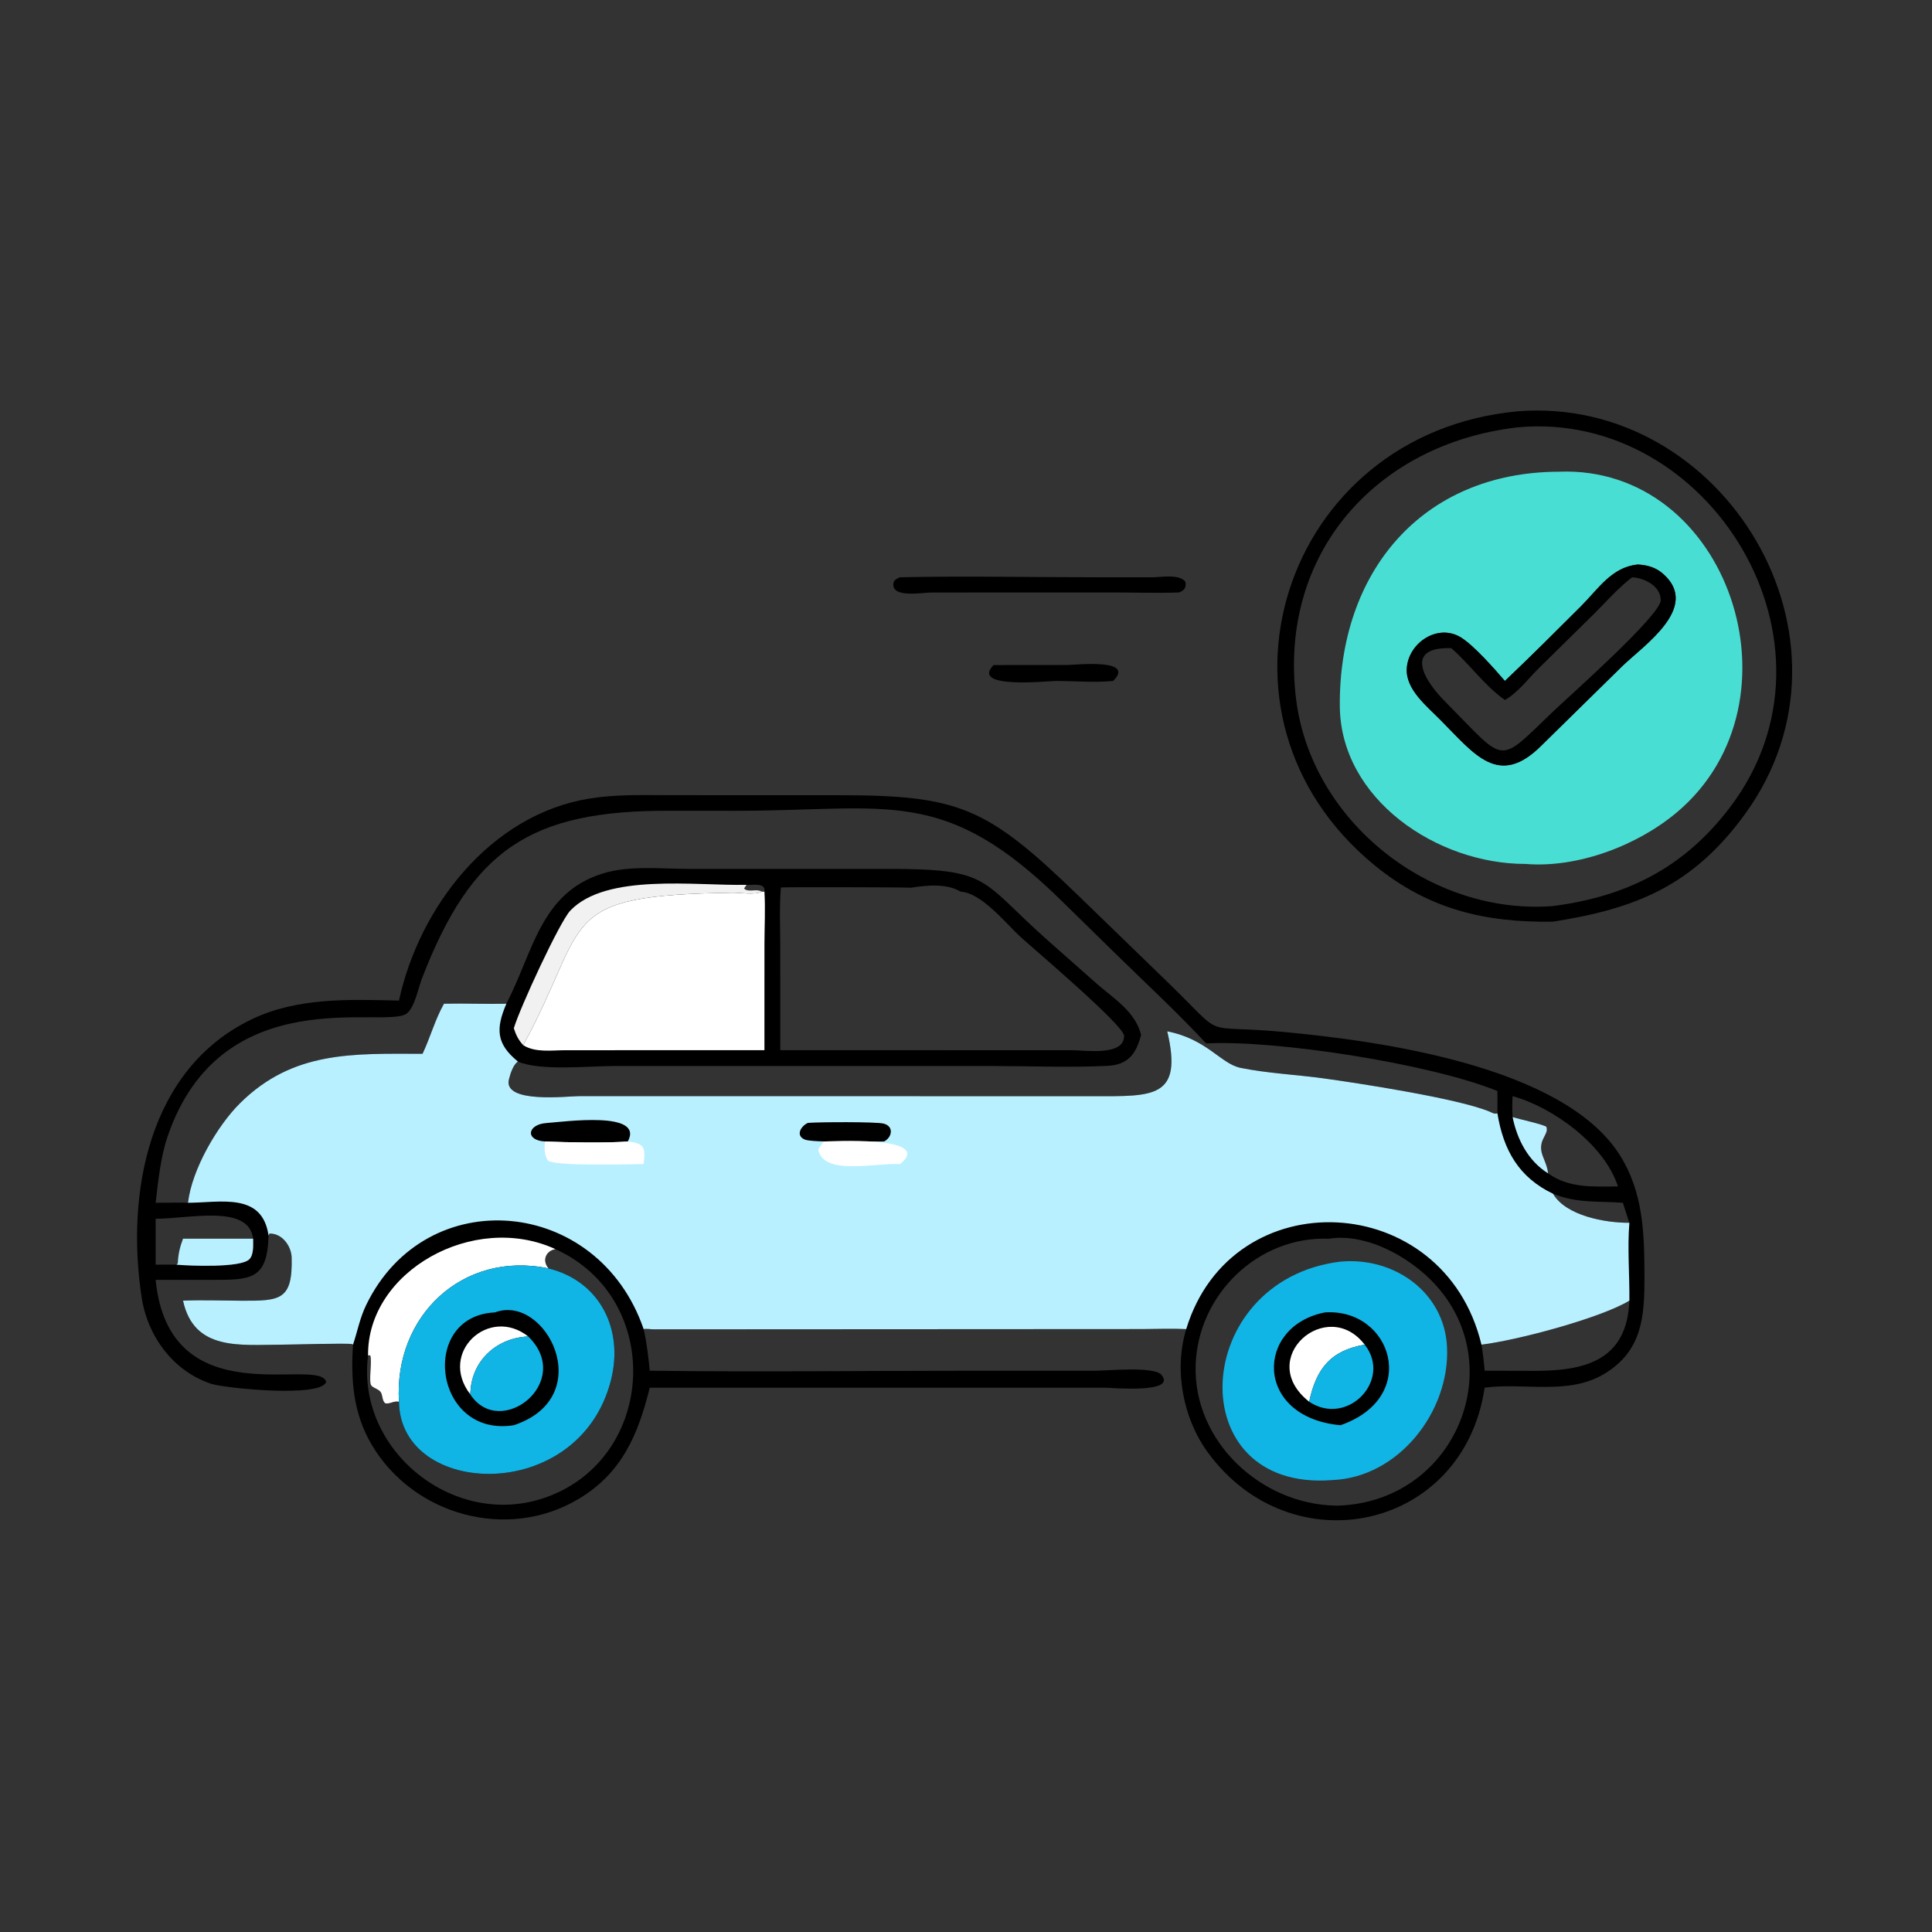
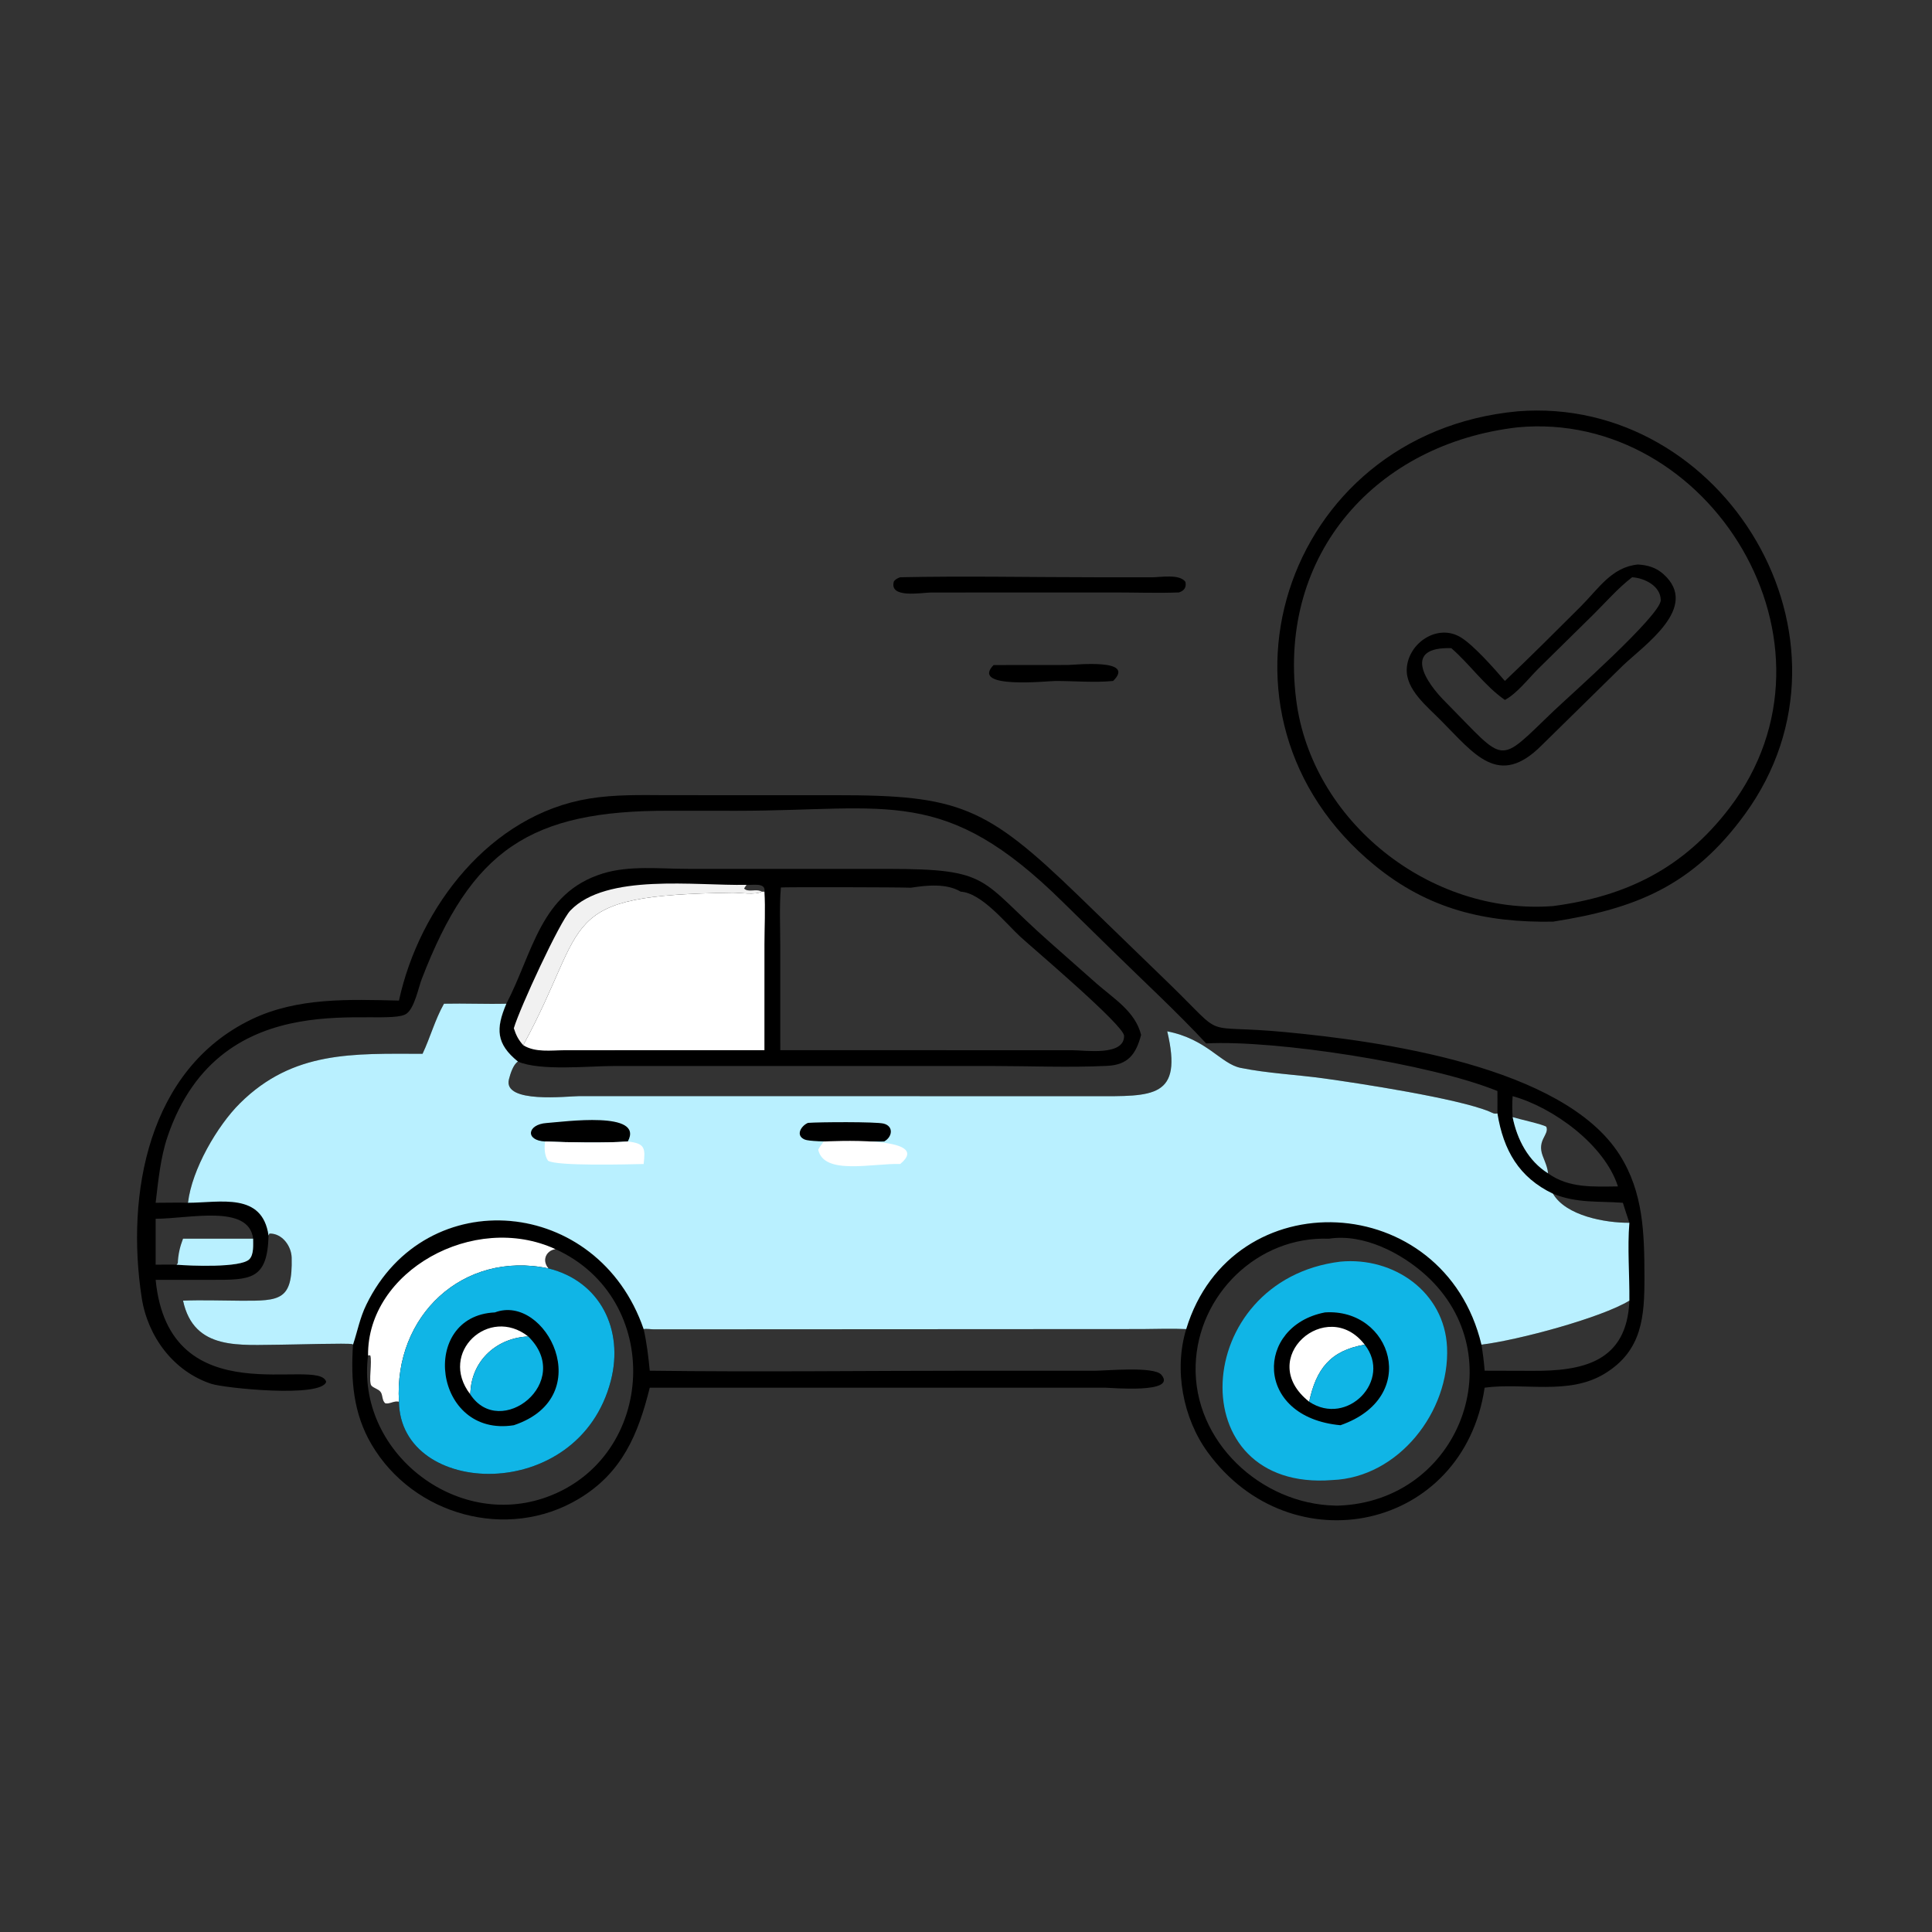
<svg xmlns="http://www.w3.org/2000/svg" width="1024" height="1024">
  <rect width="100%" height="100%" fill="#333333" stroke="none" />
  <path transform="scale(2 2)" d="M263.306 176.247L282.897 176.229C284.803 176.221 301.174 174.39 294.993 180.459C289.948 180.957 284.736 180.455 279.668 180.465C277.778 180.469 257.008 182.716 263.306 176.247Z" />
  <path transform="scale(2 2)" d="M238.561 152.979C255.752 152.615 273.03 152.976 290.23 152.98L305.249 152.992C307.495 152.993 312.652 152.029 314.156 154.216C314.444 155.702 313.801 156.548 312.441 157.003C306.738 157.217 300.967 157.01 295.256 157.007L246.711 157.023C244.24 157.039 235.48 158.708 236.901 154.038C237.425 153.434 237.838 153.248 238.561 152.979Z" />
  <path transform="scale(2 2)" d="M93.551 356.349C94.76 352.713 95.353 349.303 97.062 345.784C112.947 313.079 158.51 317.106 170.574 352.223C171.397 355.872 171.828 359.535 172.193 363.251C200.994 363.626 229.853 363.252 258.66 363.254L290.225 363.256C293.225 363.256 305.797 362.045 307.75 364.304C312.163 369.407 294.254 367.75 292.868 367.75L172.193 367.749C169.132 380.035 164.942 390.306 153.32 397.243C134.449 408.506 109.503 401.553 98.465 382.795C93.605 374.537 92.938 365.718 93.551 356.349ZM147.205 331.037C144.621 331.466 143.582 334.097 145.37 336.145C159.126 339.561 165.336 352.438 161.891 365.85C153.406 398.874 106.05 396.887 105.73 371.474C104.321 371.166 103.38 372.151 102.09 371.893C101.151 371.092 101.521 369.673 100.799 368.805C100.22 368.108 98.993 367.852 98.428 367.217C97.604 366.29 98.688 360.782 98.111 359.178L97.541 359.199C94.289 384.486 120.657 405.558 144.932 396.723C174.049 386.127 175.973 344.101 147.205 331.037Z" />
  <path fill="white" transform="scale(2 2)" d="M97.541 359.199C97.289 336.902 125.567 321.077 147.205 331.037C144.621 331.466 143.582 334.097 145.37 336.145C122.623 331.382 104.343 348.766 105.73 371.474C104.321 371.166 103.38 372.151 102.09 371.893C101.151 371.092 101.521 369.673 100.799 368.805C100.22 368.108 98.993 367.852 98.428 367.217C97.604 366.29 98.688 360.782 98.111 359.178L97.541 359.199Z" />
  <path fill="#10B5E6" transform="scale(2 2)" d="M105.73 371.474C104.343 348.766 122.623 331.382 145.37 336.145C159.126 339.561 165.336 352.438 161.891 365.85C153.406 398.874 106.05 396.887 105.73 371.474Z" />
  <path transform="scale(2 2)" d="M131.153 347.803C144.62 342.701 158.696 370.162 136.168 377.7C114.898 381.085 110.914 348.728 131.153 347.803Z" />
  <path fill="white" transform="scale(2 2)" d="M124.612 369.493C116.094 358.426 129.601 345.984 139.989 354.177C131.864 354.534 125.288 360.239 124.692 368.497L124.612 369.493Z" />
  <path fill="#10B5E6" transform="scale(2 2)" d="M139.989 354.177C152.298 366.22 132.53 381.69 124.612 369.493L124.692 368.497C125.288 360.239 131.864 354.534 139.989 354.177Z" />
  <path transform="scale(2 2)" d="M402.19 109.004C456.74 104.661 496.226 169.358 462.394 215.809C448.548 234.819 433.362 240.838 411.56 244.248C393.566 244.542 378.535 240.97 364.321 229.343C315.763 189.621 339.812 114.817 402.19 109.004ZM402.19 113.248C364.792 117.566 338.714 146.666 343.474 185.243C347.491 217.795 379.158 242.621 411.56 240.119C430.93 237.578 446.124 230.12 458.354 214.096C491.506 170.661 453.04 108.493 402.19 113.248Z" />
-   <path fill="#49DED4" transform="scale(2 2)" d="M413.051 125.01C458.113 123.165 479.078 185.908 444.492 215.187C434.018 224.055 418.122 230.098 404.308 228.952C380.833 228.998 355.279 211.799 355.067 187.17C354.763 151.796 376.666 125.149 413.051 125.01ZM434.1 149.598C427.125 150.236 423.594 156.055 418.944 160.69C412.286 167.327 405.634 173.991 398.812 180.459C396.054 177.251 390.652 171.108 387.217 168.961C381.037 165.098 373.213 170.353 372.81 177.161C372.478 182.775 378.266 187.245 381.846 190.917C390.749 199.853 397.172 208.923 408.527 197.549L429.974 176.486C435.699 170.968 450.615 160.924 440.836 152.16C438.856 150.386 436.675 149.768 434.1 149.598Z" />
  <path transform="scale(2 2)" d="M434.1 149.598C436.675 149.768 438.856 150.386 440.836 152.16C450.615 160.924 435.699 170.968 429.974 176.486L408.527 197.549C397.172 208.923 390.749 199.853 381.846 190.917C378.266 187.245 372.478 182.775 372.81 177.161C373.213 170.353 381.037 165.098 387.217 168.961C390.652 171.108 396.054 177.251 398.812 180.459C405.634 173.991 412.286 167.327 418.944 160.69C423.594 156.055 427.125 150.236 434.1 149.598ZM432.527 152.979C428.876 155.771 425.625 159.504 422.367 162.745L407.551 177.332C405.031 179.861 401.955 183.833 398.812 185.491C393.43 181.757 389.527 176.028 384.61 171.77C371.798 171.371 377.434 180.529 383.409 186.368C399.368 202.489 396.653 202.85 411.684 188.461C415.645 184.67 440.145 163.038 440.115 159.046C440.087 155.28 435.8 153.174 432.527 152.979Z" />
  <path transform="scale(2 2)" d="M105.73 265.165C111.128 240.344 129.937 215.93 156.103 211.644C163.027 210.51 169.858 210.703 176.838 210.731L221.518 210.738C254.137 210.71 261.325 213.696 285.731 237.304L310.066 260.893C325.478 275.898 317.427 271.32 340.6 273.516C365.616 275.887 414.213 282.462 429.2 306.01C435.55 315.988 435.773 326.961 435.795 338.375C435.815 348.817 435.27 357.942 425.24 364.04C415.683 369.85 403.936 366.337 393.445 367.749C387.843 405.635 342.23 415.279 320.048 384.852C313.493 375.86 311.055 362.97 314.362 352.223C310.463 352.036 306.581 352.203 302.682 352.22L173.426 352.29C172.54 352.296 171.418 352.081 170.574 352.223C158.51 317.106 112.947 313.079 97.062 345.784C95.353 349.303 94.76 352.713 93.551 356.349L93.41 356.217C92.32 355.887 77.152 356.348 74.582 356.353C63.669 356.376 51.395 358.073 48.508 344.684C53.63 344.482 58.818 344.684 63.947 344.706C74.25 344.751 77.56 344.598 77.293 333.309C77.221 330.248 74.805 326.817 71.399 326.908L71.168 327.44C70.868 339.296 66.355 339.175 55.911 339.176L41.249 339.171C44.8 375.638 84.515 359.353 86.439 366.199C85.162 370.506 59.435 367.874 55.963 366.721C45.905 363.382 39.119 354.135 37.547 343.881C33.339 316.434 39.214 283.392 66.617 270.164C78.787 264.29 92.524 264.86 105.73 265.165ZM134.192 265.993C131.331 272.674 131.507 276.654 137.261 281.323C143.078 283.883 156.136 282.499 162.801 282.5L263.097 282.502C273.148 282.51 283.42 282.951 293.444 282.463C298.916 282.197 301.049 279.408 302.402 274.262C300.907 268.143 295.244 264.69 290.728 260.761L277.888 249.405C259.388 233.041 262.908 230.272 235.141 230.259L182.273 230.257C174.977 230.259 166.824 229.298 159.75 231.484C143.195 236.599 141.305 252.346 134.192 265.993ZM41.249 318.751C44.096 318.763 46.974 318.651 49.817 318.751C50.829 309.944 57.577 298.336 63.614 292.357C77.699 278.409 93.603 279.244 111.98 279.268C114.045 274.899 115.273 270.227 117.66 265.993C123.168 265.869 128.682 266.128 134.192 265.993C141.305 252.346 143.195 236.599 159.75 231.484C166.824 229.298 174.977 230.259 182.273 230.257L235.141 230.259C262.908 230.272 259.388 233.041 277.888 249.405L290.728 260.761C295.244 264.69 300.907 268.143 302.402 274.262C301.049 279.408 298.916 282.197 293.444 282.463C283.42 282.951 273.148 282.51 263.097 282.502L162.801 282.5C156.136 282.499 143.078 283.883 137.261 281.323C135.99 282.129 135.239 284.6 134.878 286.009C133.197 292.558 150.564 290.488 153.435 290.487L289.807 290.499C305.686 290.537 313.525 291.047 309.33 273.313C319.883 275.384 323.518 281.928 328.78 282.998C335.886 284.442 343.449 284.779 350.664 285.767C359.706 287.006 386.391 291.088 394.737 294.586C395.533 294.92 395.992 295.293 396.833 295.057C396.841 293.081 396.858 291.104 396.833 289.128C378.601 281.747 337.713 275.549 319.647 276.516C311.725 268.012 303.05 260.032 294.756 251.879L281.733 239.123C250.289 208.05 235.69 214.858 195.265 214.87L177.422 214.861C140.434 214.73 124.96 225.206 111.773 259.436C110.867 261.786 109.879 267.027 107.769 268.607C102.128 272.828 58.614 259.316 44.385 301.269C42.537 306.718 41.923 313.035 41.249 318.751ZM352.157 328.272C333.284 327.58 317.434 343.134 316.858 361.798C316.234 382.026 334.167 398.595 353.827 398.998L354.573 399.008C386.828 397.963 401.389 359.377 377.943 338.013C371.384 332.036 361.288 326.837 352.157 328.272ZM392.602 356.349C392.978 358.656 393.27 360.919 393.445 363.251L405.87 363.286C419.42 363.401 431.167 360.995 431.804 344.684C424.358 349.225 402.465 355.132 392.602 356.349ZM400.863 290.49C400.724 292.355 400.739 294.19 400.863 296.054C402.063 301.989 404.997 307.645 410.239 310.937C415.772 314.929 422.298 314.473 428.764 314.413C425.247 303.359 411.531 293.425 400.863 290.49ZM41.249 322.985L41.249 335.156C43.098 335.148 44.958 335.096 46.805 335.156C50.294 335.461 63.915 336.035 66.111 333.682C67.306 332.402 67.067 329.887 67.082 328.272C65.958 319.019 50.123 322.993 41.249 322.985ZM411.56 316.349C415.001 322.229 425.458 324.092 431.804 324.05C431.205 322.291 430.641 320.522 430.078 318.751C423.393 318.256 417.987 318.935 411.56 316.349Z" />
  <path fill="#B9F0FF" transform="scale(2 2)" d="M67.082 328.272C67.067 329.887 67.306 332.402 66.111 333.682C63.915 336.035 50.294 335.461 46.805 335.156L47.12 334.774C47.225 332.417 47.66 330.471 48.508 328.272L67.082 328.272Z" />
  <path fill="#B9F0FF" transform="scale(2 2)" d="M400.863 296.054C402.681 296.622 408.721 297.918 409.785 298.603C410.623 300.754 407.207 302.077 408.839 306.358C409.421 307.885 410.088 309.291 410.239 310.937C404.997 307.645 402.063 301.989 400.863 296.054Z" />
  <path fill="#10B5E6" transform="scale(2 2)" d="M355.235 334.344C369.377 333.028 382.816 342.402 383.481 357.045C384.253 374.029 370.645 391.565 353.063 392.23C312.539 395.448 315.388 339.209 355.235 334.344Z" />
  <path transform="scale(2 2)" d="M351.128 347.803C368.766 346.629 376.535 370.293 355.235 377.7C332.23 375.572 332.672 351.355 351.128 347.803Z" />
  <path fill="white" transform="scale(2 2)" d="M346.947 371.474C332.455 360.024 351.704 343.369 361.658 356.349C352.505 357.906 348.787 362.863 346.947 371.474Z" />
  <path fill="#10B5E6" transform="scale(2 2)" d="M361.658 356.349C369.044 365.723 357.054 378.2 346.947 371.474C348.787 362.863 352.505 357.906 361.658 356.349Z" />
  <path transform="scale(2 2)" d="M134.192 265.993C141.305 252.346 143.195 236.599 159.75 231.484C166.824 229.298 174.977 230.259 182.273 230.257L235.141 230.259C262.908 230.272 259.388 233.041 277.888 249.405L290.728 260.761C295.244 264.69 300.907 268.143 302.402 274.262C301.049 279.408 298.916 282.197 293.444 282.463C283.42 282.951 273.148 282.51 263.097 282.502L162.801 282.5C156.136 282.499 143.078 283.883 137.261 281.323C131.507 276.654 131.331 272.674 134.192 265.993ZM241.403 235.254C238.756 235.114 207.323 235.06 206.94 235.19C206.519 240.282 206.778 245.591 206.777 250.706L206.782 278.303L284.34 278.326C287.621 278.332 297.975 279.927 297.894 274.498C297.853 271.699 273.513 251.123 270.376 248.226C266.558 244.701 260.123 236.622 254.602 236.301C250.783 234.041 245.589 234.607 241.403 235.254ZM197.846 234.493L197.195 235.456C198.262 236.613 200.481 235.402 201.895 236.301L202.583 236.301C202.98 233.814 199.592 234.619 197.846 234.493Z" />
  <path fill="#F1F1F1" transform="scale(2 2)" d="M136.168 272.498C137.766 267.097 148.347 244.22 151.148 241.304C160.7 231.355 184.167 234.768 197.846 234.493L197.195 235.456C198.262 236.613 200.481 235.402 201.895 236.301C199.994 237.258 196.297 236.552 194.152 236.582C146.786 237.233 156.641 244.034 138.659 276.987C137.37 275.562 136.738 274.298 136.168 272.498Z" />
  <path fill="white" transform="scale(2 2)" d="M201.895 236.301L202.583 236.301C202.862 240.884 202.594 245.598 202.589 250.195L202.583 278.303L149.649 278.321C146.042 278.337 141.865 278.987 138.659 276.987C156.641 244.034 146.786 237.233 194.152 236.582C196.297 236.552 199.994 237.258 201.895 236.301Z" />
  <path fill="#B9F0FF" transform="scale(2 2)" d="M117.66 265.993C123.168 265.869 128.682 266.128 134.192 265.993C131.331 272.674 131.507 276.654 137.261 281.323C135.99 282.129 135.239 284.6 134.878 286.009C133.197 292.558 150.564 290.488 153.435 290.487L289.807 290.499C305.686 290.537 313.525 291.047 309.33 273.313C319.883 275.384 323.518 281.928 328.78 282.998C335.886 284.442 343.449 284.779 350.664 285.767C359.706 287.006 386.391 291.088 394.737 294.586C395.533 294.92 395.992 295.293 396.833 295.057C398.427 304.837 402.531 312.041 411.56 316.349C415.001 322.229 425.458 324.092 431.804 324.05C431.251 330.664 431.87 337.969 431.804 344.684C424.358 349.225 402.465 355.132 392.602 356.349C382.724 315.133 326.419 312.551 314.362 352.223C310.463 352.036 306.581 352.203 302.682 352.22L173.426 352.29C172.54 352.296 171.418 352.081 170.574 352.223C158.51 317.106 112.947 313.079 97.062 345.784C95.353 349.303 94.76 352.713 93.551 356.349L93.41 356.217C92.32 355.887 77.152 356.348 74.582 356.353C63.669 356.376 51.395 358.073 48.508 344.684C53.63 344.482 58.818 344.684 63.947 344.706C74.25 344.751 77.56 344.598 77.293 333.309C77.221 330.248 74.805 326.817 71.399 326.908L71.168 327.44C69.517 315.891 58.436 318.718 49.817 318.751C50.829 309.944 57.577 298.336 63.614 292.357C77.699 278.409 93.603 279.244 111.98 279.268C114.045 274.899 115.273 270.227 117.66 265.993Z" />
  <path transform="scale(2 2)" d="M214.128 297.574C217.064 297.342 232.083 297.248 234.164 297.764C236.865 298.435 236.529 301.295 234.305 302.508C230.732 302.45 215.365 302.895 213.251 301.988C210.693 300.891 212.35 298.307 214.128 297.574Z" />
  <path fill="white" transform="scale(2 2)" d="M218.307 302.508C219.197 302.505 247.893 300.808 238.561 308.477C231.446 308.207 218.318 311.58 216.84 304.679C217.25 303.893 217.775 303.215 218.307 302.508Z" />
  <path transform="scale(2 2)" d="M144.455 302.508C139.087 302.236 139.707 297.964 144.861 297.61C149.403 297.298 170.85 294.275 166.374 302.508C160.273 302.951 150.638 302.754 144.455 302.508Z" />
  <path fill="white" transform="scale(2 2)" d="M166.374 302.508C170.907 303.015 171.056 304.19 170.574 308.477C166.38 308.558 147.661 309.082 145.237 307.609C144.267 306.235 144.222 304.132 144.455 302.508C150.638 302.754 160.273 302.951 166.374 302.508Z" />
</svg>